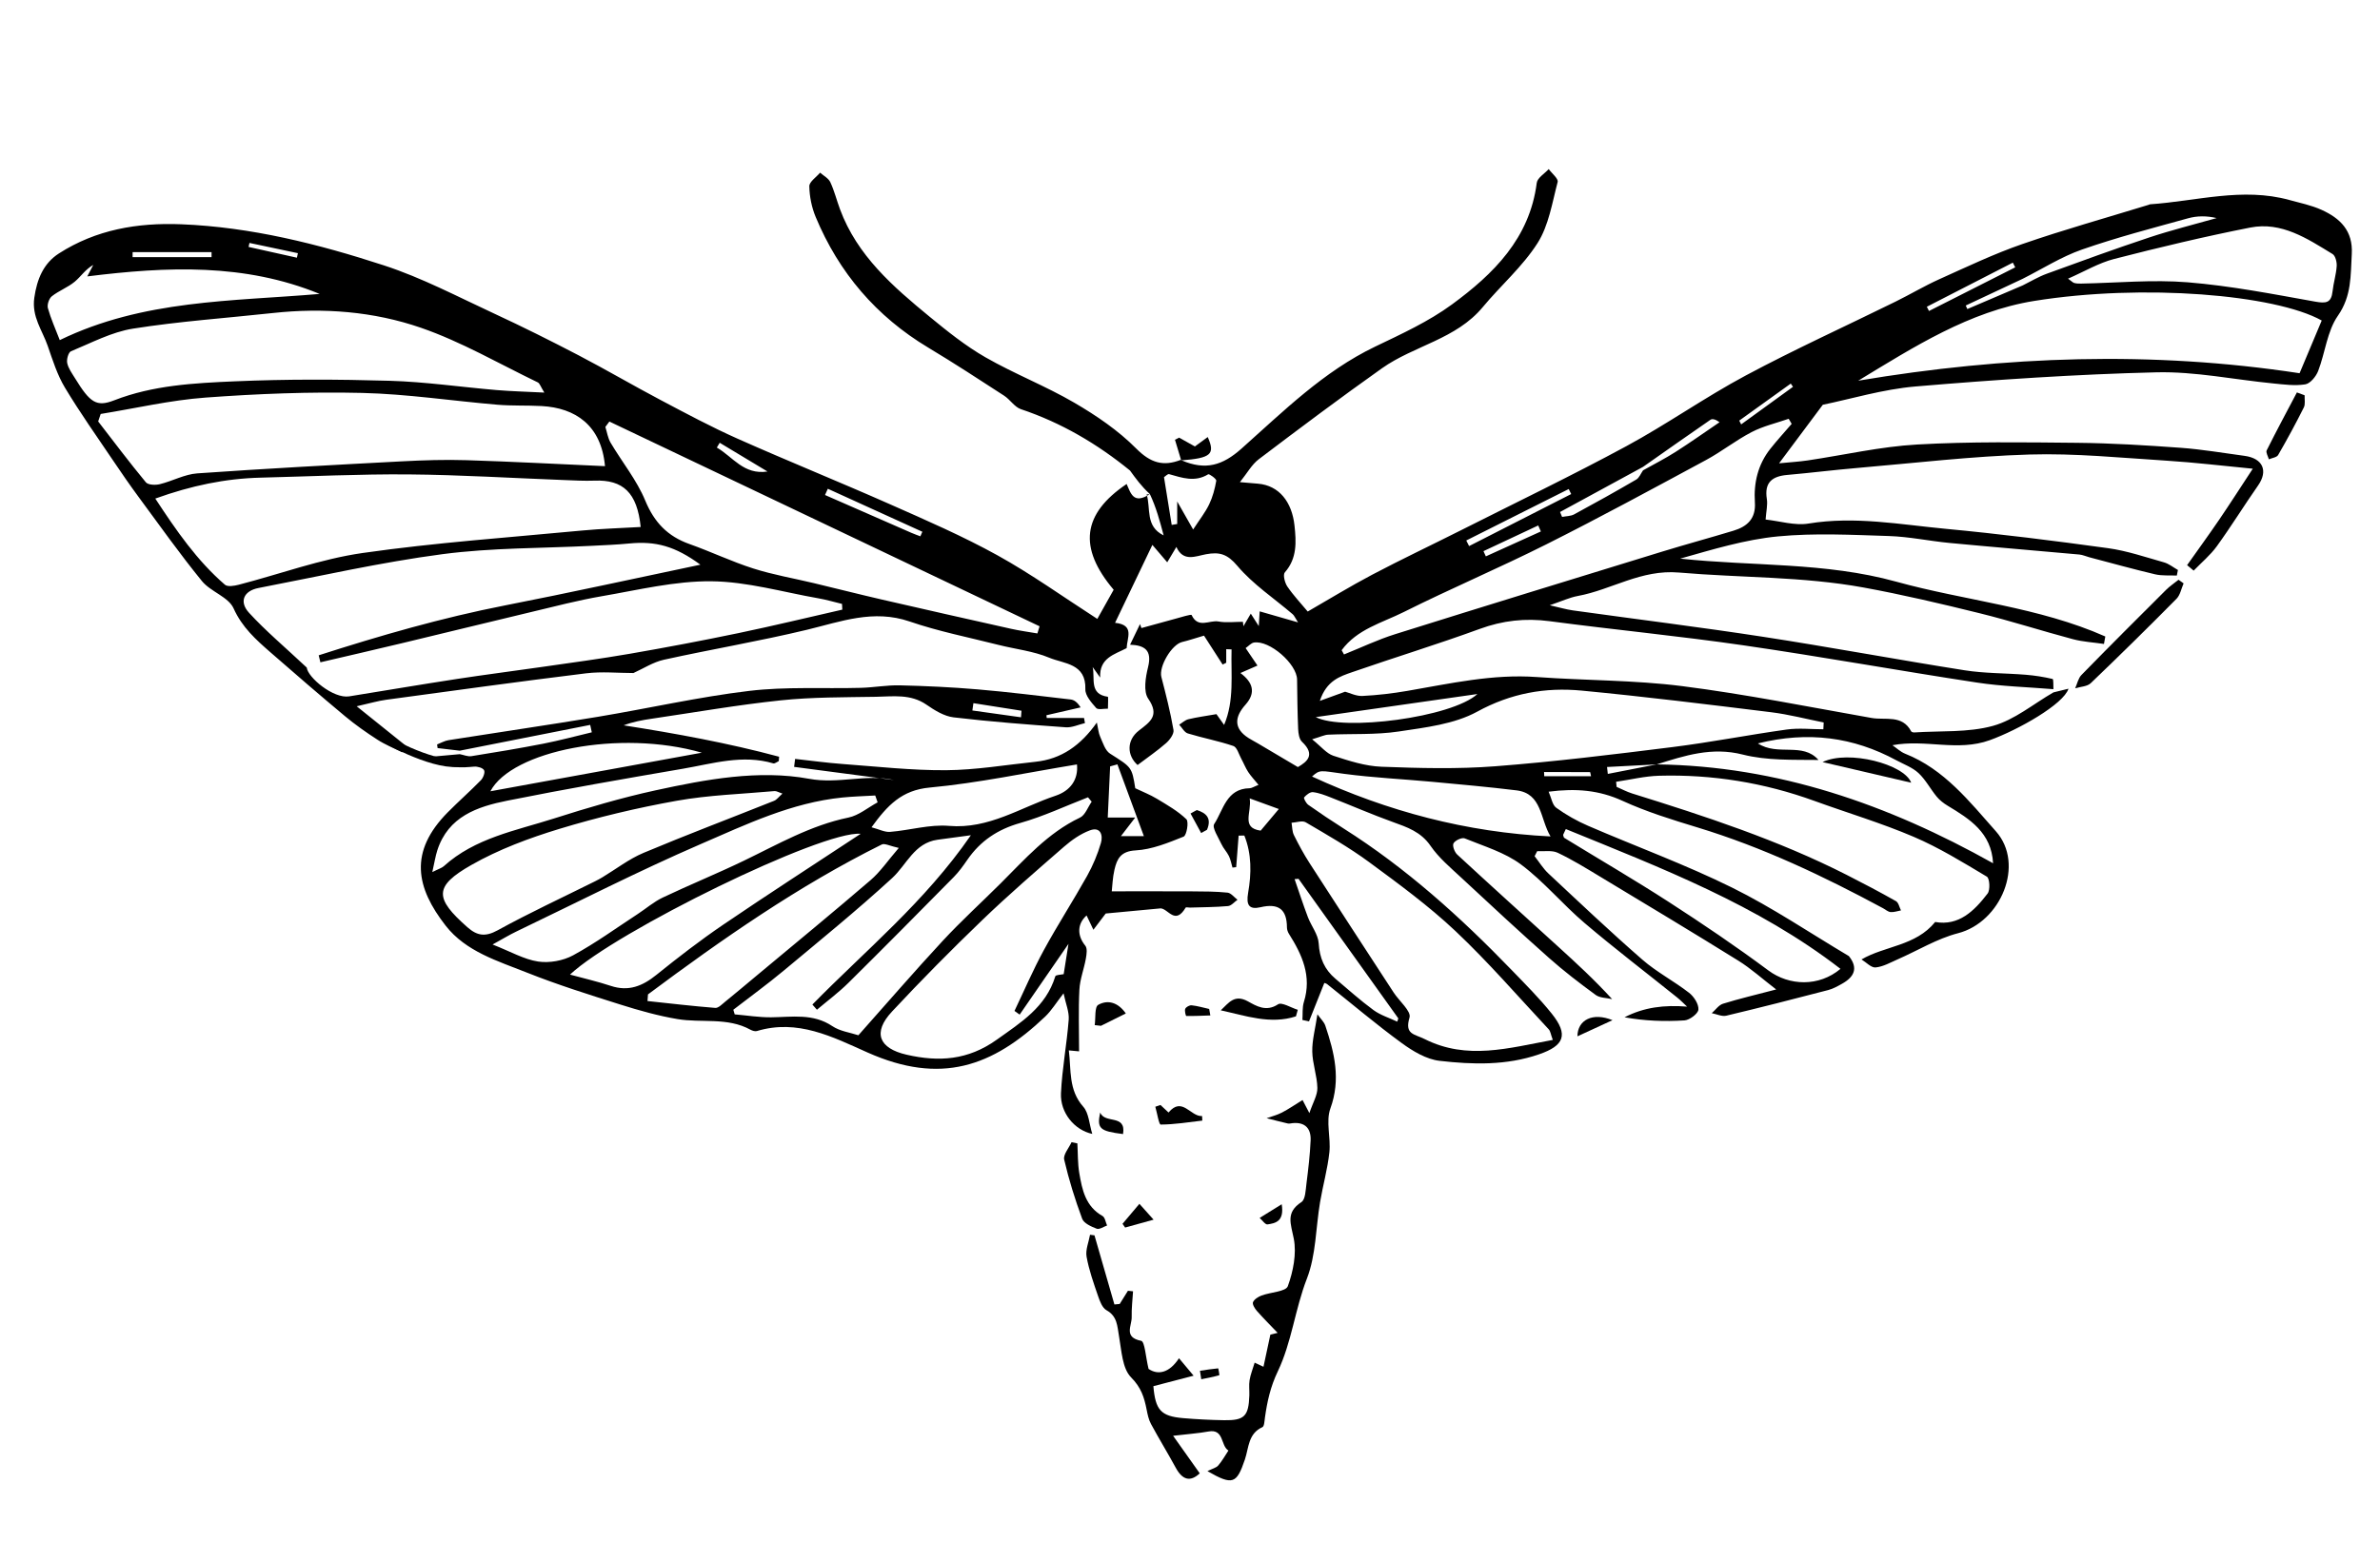
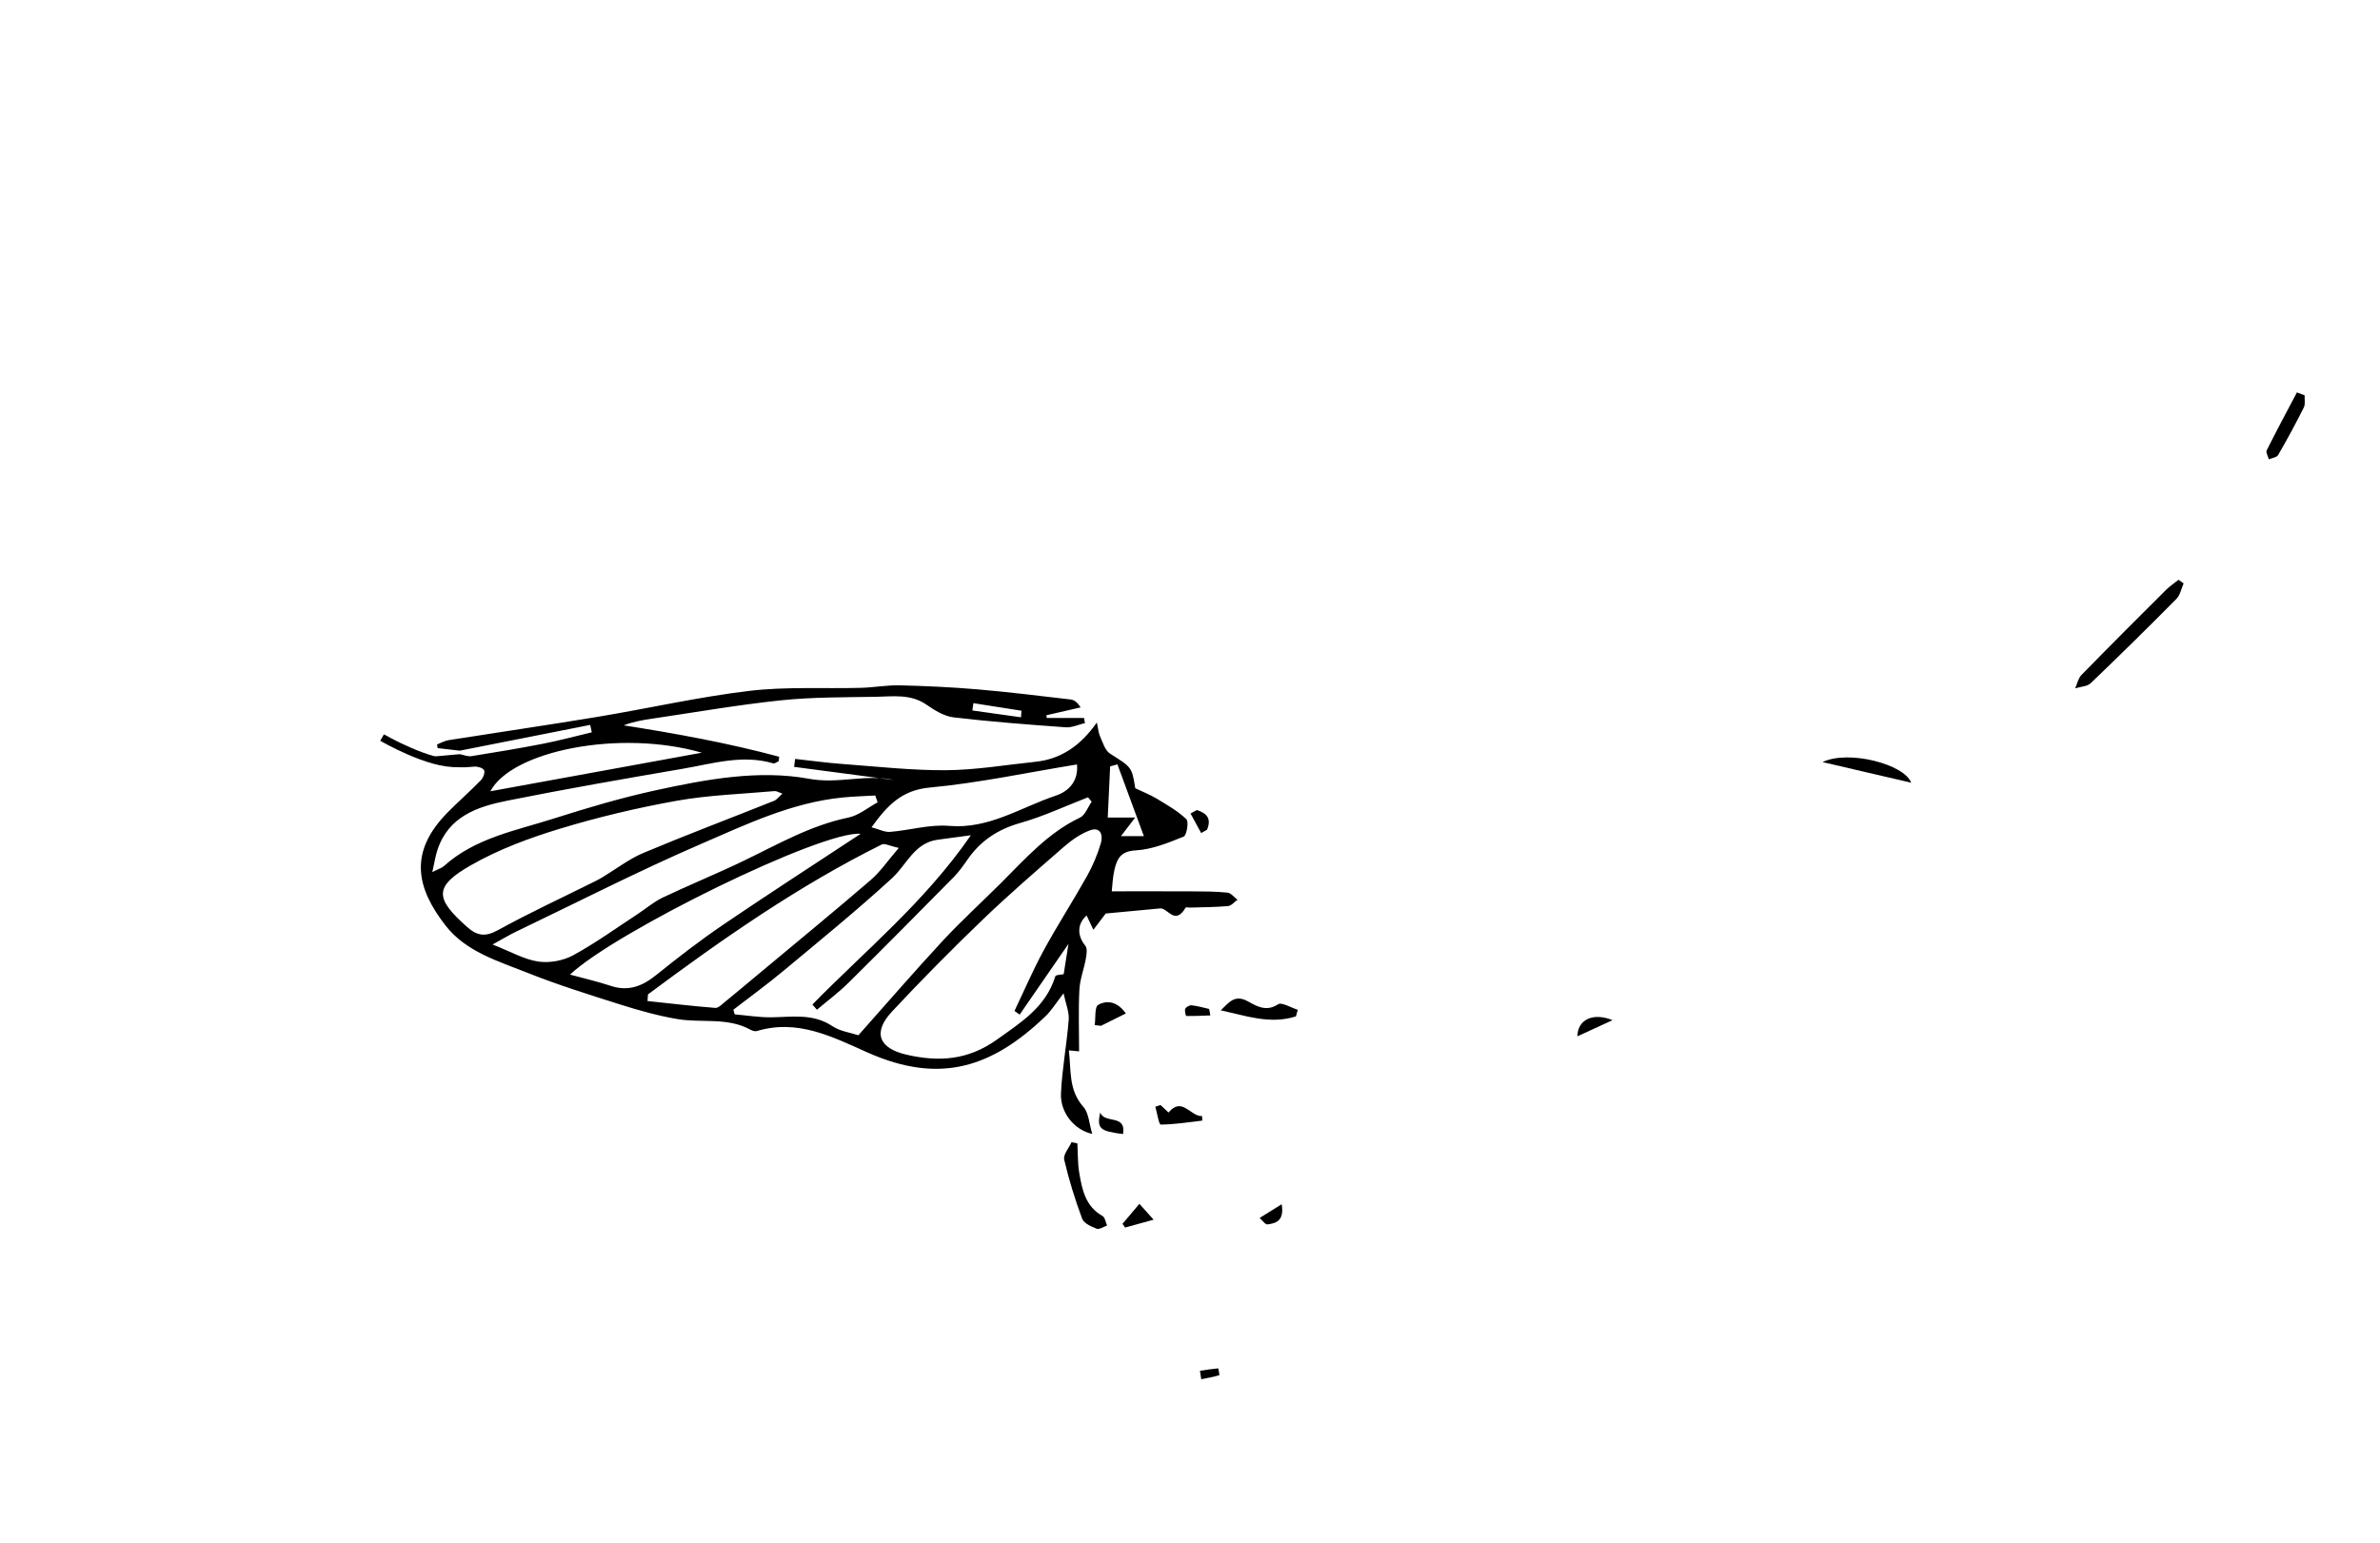
<svg xmlns="http://www.w3.org/2000/svg" version="1.1" id="Layer_1" x="0px" y="0px" viewBox="0 0 637 413" style="enable-background:new 0 0 637 413;" xml:space="preserve">
  <path style="fill-rule:evenodd;clip-rule:evenodd;" d="M616.831,105.82c-0.054,1.095,0.23,2.36-0.221,3.256  c-2.159,4.307-4.455,8.551-6.872,12.719c-0.375,0.648-1.632,0.785-2.482,1.158c-0.217-0.81-0.864-1.835-0.585-2.396  c2.606-5.216,5.37-10.353,8.09-15.513C615.45,105.302,616.141,105.562,616.831,105.82z" />
  <g>
-     <path style="fill-rule:evenodd;clip-rule:evenodd;" d="M302.439,125.95c-8.787-7.156-18.394-12.804-29.198-16.423   c-1.706-0.572-2.88-2.568-4.491-3.612c-6.718-4.357-13.426-8.741-20.293-12.857c-13.934-8.353-23.931-20.063-30.146-34.989   c-1.063-2.552-1.648-5.454-1.698-8.208c-0.022-1.198,1.867-2.431,2.888-3.647c0.936,0.839,2.243,1.505,2.732,2.554   c1.081,2.319,1.701,4.849,2.596,7.261c4.6,12.396,14.179,20.698,23.968,28.739c4.766,3.916,9.65,7.835,14.977,10.887   c7.705,4.417,16.083,7.666,23.751,12.137c5.923,3.452,11.779,7.438,16.578,12.269c3.842,3.869,7.26,4.878,11.99,3.016l0.165,0.152   c6.44,2.755,10.979,1.346,16.021-3.138c11.226-9.984,21.942-20.668,35.789-27.313c7.045-3.38,14.298-6.699,20.548-11.284   c11.107-8.144,20.801-17.685,22.69-32.539c0.17-1.345,2.094-2.468,3.204-3.694c0.847,1.164,2.624,2.572,2.392,3.452   c-1.466,5.571-2.389,11.655-5.385,16.365c-3.994,6.277-9.853,11.342-14.663,17.133c-7.142,8.602-18.384,10.292-26.967,16.367   c-11.149,7.893-22.08,16.1-32.973,24.347c-1.879,1.422-3.101,3.712-5.056,6.134c1.955,0.167,3.373,0.293,4.793,0.409   c5.745,0.467,9.147,4.952,9.819,11.214c0.471,4.368,0.727,8.773-2.59,12.536c-0.545,0.62-0.018,2.767,0.663,3.77   c1.601,2.36,3.59,4.457,5.464,6.708c5.538-3.183,11.291-6.718,17.251-9.859c7.804-4.111,15.788-7.88,23.667-11.85   c14.808-7.462,29.755-14.665,44.338-22.543c10.887-5.883,21.058-13.093,31.97-18.927c13.135-7.022,26.724-13.193,40.094-19.774   c3.944-1.941,7.734-4.211,11.738-6.01c7.332-3.295,14.622-6.78,22.2-9.405c11.133-3.856,22.503-7.028,33.771-10.493   c0.147-0.044,0.284-0.142,0.432-0.152c12.403-0.841,24.719-4.607,37.251-1.157c2.895,0.797,5.896,1.406,8.607,2.63   c4.999,2.255,8.487,5.591,8.119,11.873c-0.338,5.744-0.006,11.17-3.725,16.503c-2.88,4.131-3.382,9.873-5.271,14.771   c-0.568,1.471-2.111,3.362-3.447,3.576c-2.792,0.449-5.755,0.034-8.624-0.247c-10.412-1.018-20.84-3.223-31.212-2.972   c-21.489,0.521-42.975,1.972-64.398,3.78c-8.837,0.747-17.513,3.396-24.898,4.902c-4.04,5.408-7.544,10.1-11.706,15.671   c3.021-0.297,5.34-0.427,7.63-0.766c9.764-1.446,19.473-3.703,29.284-4.261c14.252-0.809,28.573-0.596,42.862-0.456   c9.248,0.09,18.502,0.664,27.729,1.333c5.71,0.414,11.381,1.397,17.063,2.155c4.935,0.658,6.379,4.009,3.635,7.935   c-3.751,5.367-7.195,10.951-11.032,16.252c-1.746,2.414-4.119,4.373-6.207,6.538c-0.586-0.489-1.175-0.978-1.761-1.468   c2.867-4.051,5.792-8.064,8.588-12.166c2.905-4.266,5.688-8.616,8.996-13.648c-7.998-0.762-15.46-1.672-22.949-2.142   c-12.266-0.768-24.57-2.021-36.816-1.658c-15.429,0.457-30.819,2.297-46.219,3.611c-6.218,0.531-12.413,1.31-18.629,1.856   c-4.038,0.356-6.153,2.023-5.448,6.435c0.252,1.584-0.174,3.275-0.333,5.504c3.813,0.407,7.811,1.679,11.501,1.073   c12.396-2.032,24.544,0.264,36.732,1.413c14.499,1.367,28.963,3.188,43.395,5.175c5.077,0.699,10.028,2.396,14.993,3.798   c1.332,0.376,2.498,1.346,3.738,2.043c-0.099,0.498-0.198,0.995-0.299,1.493c-1.946-0.095-3.963,0.103-5.828-0.337   c-5.901-1.393-11.743-3.021-17.608-4.564c-0.884-0.232-1.747-0.646-2.643-0.728c-11.578-1.051-23.166-2.002-34.739-3.098   c-5.434-0.515-10.829-1.683-16.264-1.856c-9.875-0.314-19.835-0.835-29.63,0.098c-8.864,0.845-17.554,3.514-26.214,5.954   c19.381,2.07,38.835,0.917,57.824,6.167c18.586,5.139,38.142,6.767,55.966,14.674c-0.12,0.665-0.239,1.33-0.359,1.996   c-2.774-0.409-5.619-0.559-8.312-1.274c-8.328-2.213-16.543-4.866-24.903-6.929c-10.323-2.546-20.69-4.993-31.143-6.903   c-16.315-2.981-32.941-2.583-49.385-4.005c-10.156-0.879-18.005,4.6-27.103,6.276c-2.185,0.402-4.261,1.389-7.489,2.479   c2.643,0.597,4.398,1.129,6.193,1.378c16.981,2.365,34.003,4.466,50.947,7.072c17.997,2.768,35.904,6.124,53.895,8.958   c5.387,0.848,10.92,0.752,16.376,1.197c2.414,0.197,4.825,0.576,7.176,1.129c0.272,0.063,0.156,1.783,0.219,2.734   c-6.824-0.566-13.707-0.74-20.459-1.769c-20.822-3.17-41.555-6.93-62.396-9.956c-17.293-2.511-34.705-4.183-52.03-6.48   c-6.484-0.86-12.517-0.177-18.681,2.077c-11.263,4.118-22.749,7.62-34.079,11.557c-3.297,1.144-6.896,2.26-8.699,7.703   c2.94-1.068,4.791-1.74,6.767-2.458c1.248,0.331,2.962,1.222,4.628,1.14c4.021-0.199,8.051-0.675,12.022-1.357   c11.485-1.973,22.86-4.568,34.683-3.706c12.947,0.944,26.014,0.793,38.86,2.428c16.998,2.164,33.844,5.547,50.732,8.529   c3.663,0.647,8.181-0.956,10.578,3.577c0.104,0.195,0.557,0.312,0.833,0.294c7.042-0.466,14.365,0.079,21.033-1.753   c5.787-1.589,10.836-5.874,16.21-8.967c1.276-0.312,2.555-0.624,4.027-0.984c-1.309,4.135-13.359,10.99-21.065,13.778   c-8.636,3.124-17.104-0.33-26.058,1.345c1.128,0.771,2.159,1.782,3.396,2.272c10.481,4.143,17.254,12.841,24.307,20.781   c7.832,8.815,1.317,24.322-10.141,27.274c-5.596,1.441-10.74,4.623-16.109,6.972c-1.946,0.851-3.91,1.988-5.946,2.188   c-1.18,0.116-2.517-1.372-3.782-2.139c6.272-3.664,14.487-3.576,19.719-10.027c6.334,1.123,10.456-2.955,14.033-7.616   c0.74-0.963,0.555-4.068-0.2-4.521c-6.386-3.82-12.785-7.766-19.607-10.676c-8.633-3.684-17.685-6.383-26.525-9.592   c-13.437-4.876-27.31-7.135-41.568-6.745c-3.856,0.105-7.688,1.056-11.531,1.619c0.045,0.454,0.09,0.908,0.135,1.362   c1.38,0.594,2.721,1.319,4.147,1.764c19.562,6.09,39.022,12.45,57.359,21.758c4.468,2.268,8.905,4.604,13.266,7.068   c0.691,0.392,0.904,1.631,1.339,2.478c-0.928,0.169-1.872,0.524-2.778,0.447c-0.695-0.06-1.345-0.664-2.015-1.025   c-15.945-8.592-32.244-16.337-49.645-21.622c-6.804-2.067-13.665-4.185-20.11-7.137c-6.223-2.852-12.41-3.392-19.756-2.438   c0.736,1.648,0.983,3.542,2.043,4.305c2.638,1.898,5.535,3.536,8.522,4.826c12.831,5.542,26.014,10.354,38.524,16.534   c10.807,5.339,20.877,12.169,31.272,18.34c2.6,3.245,1.395,5.592-1.806,7.39c-1.19,0.67-2.428,1.365-3.734,1.705   c-9.072,2.361-18.154,4.691-27.273,6.859c-1.177,0.28-2.587-0.426-3.889-0.674c0.999-0.869,1.863-2.172,3.02-2.532   c4.294-1.337,8.685-2.362,14.224-3.815c-3.788-2.912-6.762-5.615-10.121-7.701c-12.268-7.619-24.652-15.052-37.022-22.509   c-3.711-2.237-7.417-4.53-11.325-6.378c-1.554-0.734-3.645-0.326-5.49-0.438c-0.234,0.448-0.468,0.898-0.7,1.348   c1.221,1.555,2.265,3.298,3.693,4.631c8.312,7.766,16.572,15.596,25.146,23.063c3.835,3.341,8.47,5.747,12.509,8.879   c1.298,1.007,2.604,3.03,2.497,4.484c-0.082,1.1-2.354,2.813-3.739,2.901c-5.32,0.342-10.677,0.139-16.036-0.832   c5.243-2.703,10.644-3.342,16.745-2.855c-0.878-0.812-1.709-1.685-2.639-2.432c-8.282-6.65-16.738-13.097-24.828-19.973   c-5.865-4.987-10.856-11.072-16.996-15.651c-4.346-3.241-9.92-4.877-15.049-6.976c-0.755-0.31-2.541,0.518-3.002,1.312   c-0.364,0.628,0.265,2.345,0.979,3.007c8.973,8.295,18.048,16.481,27.086,24.705c4.801,4.367,9.583,8.752,14.385,14.002   c-1.484-0.348-3.265-0.291-4.398-1.119c-4.286-3.132-8.52-6.375-12.488-9.897c-7.949-7.058-15.747-14.288-23.529-21.53   c-2.878-2.68-5.987-5.285-8.183-8.48c-2.588-3.769-6.253-5-10.148-6.403c-5.574-2.007-11.015-4.382-16.533-6.545   c-1.556-0.609-3.159-1.24-4.791-1.43c-0.758-0.088-1.786,0.727-2.371,1.407c-0.181,0.21,0.531,1.576,1.127,1.996   c3.102,2.19,6.261,4.307,9.47,6.337c16.688,10.562,31.231,23.672,44.897,37.815c3.691,3.821,7.475,7.595,10.787,11.733   c4.546,5.675,3.323,8.575-3.406,10.891c-8.763,3.016-17.73,2.76-26.615,1.74c-3.538-0.404-7.158-2.582-10.147-4.764   c-6.831-4.986-13.296-10.478-19.923-15.745c-0.321-0.256-0.786-0.33-0.781-0.328c-1.38,3.463-2.737,6.868-4.094,10.274   c-0.59-0.123-1.179-0.247-1.769-0.37c0.115-1.614-0.073-3.325,0.397-4.827c2.163-6.898-0.471-12.648-4.014-18.25   c-0.308-0.486-0.519-1.129-0.522-1.701c-0.026-4.875-2.284-6.525-7.058-5.406c-3.046,0.713-3.913-0.548-3.332-3.856   c0.902-5.146,0.967-10.421-1.016-15.329c-0.508,0.008-1.018,0.015-1.525,0.021c-0.218,2.814-0.436,5.629-0.656,8.443   c-0.33,0.035-0.663,0.071-0.993,0.107c-0.308-1.032-0.488-2.125-0.953-3.08c-0.547-1.12-1.479-2.056-1.995-3.185   c-0.822-1.794-2.578-4.426-1.943-5.394c2.454-3.746,3.248-9.48,9.477-9.575c0.553-0.009,1.102-0.403,2.387-0.905   c-1.1-1.351-2.04-2.334-2.771-3.453c-0.719-1.102-1.2-2.359-1.836-3.519c-0.664-1.206-1.143-3.1-2.132-3.437   c-3.979-1.358-8.155-2.126-12.185-3.358c-0.923-0.282-1.547-1.537-2.311-2.344c0.821-0.501,1.583-1.246,2.47-1.458   c2.299-0.549,4.653-0.863,7.499-1.361c0.519,0.728,1.354,1.9,2.053,2.883c2.781-6.564,1.802-13.412,1.995-20.217   c-0.476-0.018-0.949-0.037-1.425-0.054c0,1.209,0,2.418,0,3.627c-0.322,0.162-0.644,0.324-0.964,0.485   c-1.799-2.792-3.597-5.582-4.987-7.741c-2.481,0.731-4.139,1.303-5.836,1.699c-2.833,0.663-6.295,6.6-5.577,9.36   c1.221,4.699,2.42,9.418,3.248,14.194c0.181,1.045-0.99,2.647-1.967,3.505c-2.351,2.064-4.955,3.838-7.646,5.873   c-2.809-2.496-3.044-6.598,0.377-9.241c2.96-2.288,5.604-3.989,2.474-8.509c-1.339-1.934-0.724-5.724-0.05-8.437   c1.13-4.556-0.903-5.858-4.811-6.018c0.887-1.838,1.773-3.678,2.66-5.517c0.125,0.355,0.249,0.711,0.374,1.065   c3.057-0.842,6.111-1.703,9.174-2.519c1.47-0.392,4.138-1.244,4.268-0.963c1.722,3.709,4.816,1.284,7.16,1.719   c2.118,0.393,4.369,0.083,6.561,0.083c0.047,0.395,0.094,0.791,0.142,1.187c0.488-0.836,0.978-1.672,1.97-3.369   c0.844,1.316,1.403,2.19,2.135,3.33c0.114-1.834,0.191-3.071,0.247-3.939c3.352,0.963,6.375,1.831,10.264,2.949   c-0.812-1.263-1.021-1.83-1.422-2.172c-4.998-4.277-10.635-8.005-14.822-12.962c-2.682-3.175-4.766-3.771-8.396-3.102   c-2.741,0.504-6.082,2.148-7.92-1.957c-0.926,1.553-1.645,2.761-2.449,4.109c-1.575-1.844-2.805-3.283-3.976-4.655   c-3.481,7.27-6.66,13.908-9.985,20.856c5.331,0.557,3.182,4.067,3.098,6.776c-3.222,1.697-7.355,2.587-7.082,7.882   c-0.672-0.939-1.342-1.88-2.015-2.819c0.701,3.022-1.017,7.271,4.071,7.955c0.146,0.02,0.018,2.083,0.018,3.194   c-1.082-0.033-2.658,0.37-3.146-0.185c-1.271-1.448-2.953-3.345-2.896-5.009c0.236-6.974-5.751-6.803-9.636-8.438   c-4.281-1.8-9.1-2.301-13.662-3.456c-7.935-2.008-16.018-3.603-23.736-6.253c-9.692-3.327-18.396,0.031-27.519,2.226   c-12.664,3.045-25.54,5.208-38.265,8.015c-2.863,0.631-5.482,2.363-8.139,3.555c-4.154,0-8.475-0.441-12.678,0.077   c-17.866,2.199-35.699,4.661-53.536,7.085c-2.199,0.299-4.351,0.95-7.856,1.738c5.072,4.073,9.142,7.338,13.21,10.603   c-0.344,0.57-0.688,1.138-1.033,1.708c-2.209-1.104-4.535-2.024-6.599-3.354c-3.009-1.937-5.959-4.012-8.705-6.303   c-6.743-5.625-13.392-11.363-20.004-17.141c-3.863-3.376-7.55-6.666-9.819-11.724c-1.379-3.074-6.139-4.442-8.477-7.312   c-5.912-7.259-11.341-14.914-16.904-22.453c-2.333-3.161-4.567-6.398-6.763-9.656c-4.393-6.516-8.952-12.935-12.994-19.662   c-2.049-3.408-3.282-7.348-4.594-11.146c-1.45-4.201-4.33-7.81-3.603-12.912c0.72-5.044,2.491-9.236,6.6-11.87   c9.933-6.368,20.988-8.268,32.713-7.802c18.715,0.743,36.674,5.275,54.275,11.009c10.162,3.31,19.765,8.392,29.515,12.905   c7.612,3.525,15.125,7.28,22.566,11.158c7.4,3.859,14.606,8.09,21.988,11.988c6.776,3.579,13.548,7.209,20.543,10.322   c13.522,6.02,27.258,11.56,40.794,17.551c9.712,4.3,19.5,8.543,28.779,13.673c9.11,5.036,17.62,11.16,26.739,17.029   c1.223-2.181,2.799-4.99,4.376-7.801c-9.527-11.266-8.412-20.293,3.47-28.312c1.089,2.4,1.782,5.592,6.22,2.699   c0.198,0.002-0.331,0.051-0.86,0.099c1.16,3.712-0.454,8.538,4.549,10.961c-1.035-3.878-1.998-7.492-3.689-11.06   C305.501,130.184,303.969,128.066,302.439,125.95z M439.758,125.9c2.898-1.628,5.873-3.131,8.672-4.914   c4.002-2.549,7.874-5.3,11.802-7.965c-1.098-0.803-1.951-0.989-2.442-0.651c-6.043,4.157-12.031,8.391-18.035,12.604   c-7.404,4.026-14.81,8.053-22.213,12.079c0.183,0.438,0.365,0.877,0.548,1.315c1.085-0.215,2.306-0.184,3.235-0.688   c5.583-3.017,11.127-6.111,16.608-9.307C438.746,127.899,439.159,126.741,439.758,125.9z M541.359,76.402   c2.146-1.056,4.219-2.316,6.455-3.132c9.104-3.324,18.214-6.646,27.41-9.701c5.937-1.972,12.029-3.479,18.053-5.193   c-2.677-0.64-5.247-0.609-7.641,0.055c-9.512,2.637-19.09,5.12-28.397,8.368c-5.532,1.93-10.604,5.179-15.884,7.835   c-5.077,2.383-10.154,4.765-15.229,7.147c0.141,0.315,0.282,0.63,0.424,0.945C531.485,80.618,536.423,78.51,541.359,76.402z    M443.416,204.61c32.413,0.421,61.941,10.726,90.028,26.468c-0.444-8.186-6.223-11.834-12.154-15.4   c-1.08-0.649-2.137-1.466-2.932-2.43c-1.695-2.055-2.959-4.525-4.878-6.315c-1.621-1.512-3.904-2.326-5.912-3.412   c-11.539-6.24-23.632-7.855-37.072-4.525c5.358,3.49,11.973-0.426,16.221,4.434c-6.835-0.084-13.8,0.195-20.275-1.45   c-8.28-2.103-15.531,0.276-23.025,2.633c-4.434,0.232-8.866,0.466-13.298,0.698c0.068,0.616,0.138,1.233,0.206,1.849   C434.688,206.309,439.052,205.459,443.416,204.61z M187.462,151.154c-6.782-4.969-11.952-6.365-19.065-5.672   c-3.323,0.324-6.668,0.45-10.005,0.621c-13.338,0.683-26.791,0.495-39.989,2.238c-16.516,2.18-32.832,5.899-49.215,9.054   c-3.959,0.763-5.262,3.66-2.533,6.637c4.433,4.838,9.504,9.091,15.445,14.66c0.262,2.609,7.107,8.396,11.368,7.707   c9.6-1.551,19.188-3.173,28.799-4.649c7.511-1.154,15.053-2.106,22.575-3.194c7.92-1.145,15.86-2.194,23.744-3.559   c9.717-1.684,19.413-3.521,29.069-5.53c9.294-1.934,18.525-4.174,27.785-6.279c-0.026-0.51-0.052-1.02-0.078-1.53   c-2.099-0.505-4.177-1.125-6.299-1.496c-9.55-1.672-19.101-4.473-28.673-4.566c-9.746-0.094-19.549,2.321-29.267,3.988   c-6.411,1.099-12.728,2.762-19.063,4.269c-11.485,2.733-22.949,5.559-34.432,8.308c-7.284,1.744-14.584,3.42-21.877,5.126   c-0.151-0.625-0.302-1.249-0.453-1.873c16.408-5.271,32.941-10.048,49.928-13.369C152.458,158.676,169.61,154.895,187.462,151.154z    M171.477,141.063c-0.933-9.216-4.738-12.696-12.367-12.405c-2.736,0.104-5.485-0.058-8.226-0.162   c-13.819-0.521-27.634-1.388-41.456-1.506c-13.214-0.112-26.436,0.54-39.652,0.867c-9.46,0.233-18.577,2.133-28.213,5.599   c5.654,8.626,11.18,16.617,18.638,23.062c0.713,0.616,2.505,0.312,3.687,0.007c11.053-2.859,21.927-6.888,33.15-8.497   c19.518-2.798,39.244-4.157,58.891-6.028C160.979,141.521,166.062,141.381,171.477,141.063z M26.949,110.808   c-0.226,0.668-0.45,1.335-0.675,2.003c4.223,5.455,8.367,10.976,12.764,16.287c0.604,0.729,2.562,0.793,3.733,0.508   c3.383-0.822,6.637-2.654,10.026-2.893c18.254-1.285,36.53-2.259,54.804-3.223c5.759-0.304,11.544-0.487,17.305-0.307   c12.299,0.386,24.59,1.046,37.021,1.599c-0.98-10.957-7.925-15.602-16.964-16.092c-3.943-0.214-7.914-0.022-11.843-0.355   c-12.079-1.022-24.127-2.874-36.217-3.157c-13.959-0.328-27.982,0.222-41.914,1.248C45.586,107.119,36.292,109.295,26.949,110.808z    M145.689,105.087c-0.99-1.585-1.22-2.474-1.754-2.731c-10.374-5-20.453-10.88-31.271-14.617   c-12.677-4.379-26.134-5.418-39.63-3.948c-12.488,1.359-25.053,2.219-37.445,4.179c-5.717,0.904-11.141,3.814-16.595,6.061   c-0.69,0.285-1.213,2.171-1.007,3.146c0.302,1.425,1.269,2.734,2.063,4.026c4.031,6.563,5.729,7.813,10.502,5.957   c10.415-4.05,21.374-4.612,32.238-5.085c13.82-0.604,27.693-0.55,41.525-0.146c9.542,0.278,19.047,1.676,28.576,2.481   C136.859,104.745,140.848,104.838,145.689,105.087z M497.347,101.903c39.382-6.615,78.591-8.031,118.129-1.998   c1.778-4.233,3.865-9.202,5.928-14.113c-12.492-6.963-47.833-9.913-76.928-5.244C527.08,83.34,512.283,92.849,497.347,101.903z    M163.099,112.839c-0.358,0.48-0.718,0.961-1.077,1.441c0.455,1.418,0.667,2.979,1.406,4.228c3.067,5.187,6.995,9.989,9.269,15.485   c2.419,5.848,5.998,9.562,11.824,11.63c5.757,2.042,11.303,4.707,17.115,6.555c5.299,1.686,10.833,2.63,16.256,3.929   c6.038,1.445,12.057,2.979,18.106,4.373c11.537,2.657,23.086,5.261,34.64,7.842c2.315,0.517,4.677,0.828,7.016,1.234   c0.195-0.638,0.389-1.275,0.583-1.913C239.858,149.375,201.479,131.106,163.099,112.839z M351.182,197.896   c2.423,1.936,3.854,3.806,5.696,4.406c4.169,1.358,8.517,2.771,12.84,2.936c10.144,0.388,20.362,0.656,30.467-0.122   c15.868-1.22,31.689-3.167,47.487-5.143c10.219-1.278,20.347-3.272,30.551-4.693c3.206-0.446,6.525-0.07,9.792-0.07   c0.03-0.607,0.061-1.213,0.091-1.82c-4.686-0.931-9.336-2.157-14.064-2.74c-16.881-2.078-33.769-4.173-50.698-5.787   c-9.75-0.93-18.935,0.692-27.97,5.632c-6.145,3.36-13.844,4.231-20.986,5.308c-6.199,0.935-12.595,0.562-18.899,0.853   C354.498,196.702,353.531,197.201,351.182,197.896z M415.6,278.363c-0.543-1.464-0.618-2.329-1.083-2.829   c-8.249-8.829-16.17-18.009-24.944-26.284c-7.16-6.754-15.19-12.631-23.139-18.484c-5.365-3.951-11.208-7.27-16.964-10.653   c-0.921-0.542-2.512,0.055-3.794,0.124c0.196,1.107,0.155,2.332,0.635,3.298c1.274,2.573,2.651,5.114,4.206,7.527   c7.453,11.562,14.973,23.083,22.485,34.606c1.488,2.285,4.748,5.03,4.255,6.687c-1.37,4.593,1.251,4.38,4.07,5.794   C392.665,283.838,403.747,280.553,415.6,278.363z M359.089,174.046c0.211,0.379,0.421,0.759,0.632,1.138   c4.562-1.828,9.027-3.965,13.704-5.433c23.747-7.453,47.54-14.753,71.333-22.059c6.379-1.959,12.825-3.7,19.212-5.636   c3.679-1.115,6.012-3.229,5.721-7.579c-0.349-5.224,0.814-10.157,4.146-14.356c1.814-2.287,3.794-4.443,5.699-6.659   c-0.267-0.454-0.533-0.906-0.799-1.359c-3.314,1.155-6.813,1.952-9.899,3.551c-4.244,2.2-8.05,5.237-12.264,7.509   c-14.138,7.62-28.255,15.291-42.604,22.499c-12.607,6.333-25.622,11.853-38.242,18.16   C369.929,166.719,363.206,168.414,359.089,174.046z M553.509,74.592c0.964,0.69,1.281,1.059,1.67,1.163   c0.575,0.153,1.203,0.168,1.807,0.157c9.527-0.171,19.118-1.114,28.568-0.344c11.433,0.932,22.778,3.146,34.095,5.174   c2.928,0.525,4.317,0.354,4.657-2.792c0.243-2.253,0.954-4.464,1.104-6.717c0.071-1.079-0.344-2.764-1.112-3.233   c-6.759-4.128-13.649-8.735-22.035-7.084c-12.213,2.404-24.339,5.301-36.397,8.399C561.729,70.375,557.908,72.67,553.509,74.592z    M85.557,78.677c-20.064-8.225-40.756-7.361-62.196-4.691c0.8-1.537,1.2-2.305,1.601-3.073c-2.121,1.192-3.312,3.12-4.964,4.494   c-1.846,1.536-4.242,2.402-6.126,3.901c-0.757,0.603-1.31,2.262-1.051,3.188c0.786,2.82,2.013,5.517,3.176,8.543   C38.331,80.194,62.09,80.676,85.557,78.677z M419.086,221.924c-0.241,0.517-0.482,1.033-0.724,1.548   c0.102,0.279,0.121,0.693,0.319,0.814c9.321,5.714,18.782,11.214,27.961,17.148c9.057,5.855,18.014,11.902,26.66,18.338   c5.55,4.13,13.524,4.427,19.294-0.43C470.354,242.156,444.576,232.332,419.086,221.924z M414.994,223.898   c-2.819-4.678-2.238-11.489-9.091-12.331c-7.503-0.921-15.037-1.59-22.565-2.291c-7.873-0.733-15.791-1.091-23.619-2.139   c-6.431-0.86-6.386-1.2-8.559,0.722C371.408,217.188,392.479,222.801,414.994,223.898z M347.372,205.33   c2.436-1.398,4.801-3.274,1.1-6.774c-0.762-0.719-0.975-2.26-1.026-3.44c-0.191-4.399-0.23-8.807-0.287-13.21   c-0.056-4.217-7.401-10.608-11.559-9.907c-0.743,0.125-1.378,0.902-2.211,1.479c1.087,1.605,1.991,2.939,3.17,4.679   c-1.582,0.692-2.819,1.232-4.569,1.999c3.36,2.491,4.217,5.274,1.353,8.483c-2.893,3.244-3.253,6.336,0.858,8.94   c0.801,0.507,1.65,0.934,2.466,1.416C340.162,201.058,343.655,203.129,347.372,205.33z M347.546,235.239   c-0.351,0.03-0.701,0.06-1.052,0.088c1.179,3.396,2.287,6.817,3.562,10.178c0.899,2.373,2.744,4.619,2.886,6.999   c0.234,3.954,1.552,7.017,4.492,9.492c3.359,2.827,6.627,5.783,10.162,8.373c1.877,1.375,4.234,2.094,6.377,3.109   c0.093-0.293,0.188-0.585,0.28-0.878C365.352,260.147,356.449,247.693,347.546,235.239z M395.427,185.777   c-15.101,2.157-29.128,4.159-43.272,6.179C359.549,195.796,388.535,192.064,395.427,185.777z M319.341,141.736   c1.72-2.646,3.244-4.565,4.281-6.719c0.953-1.976,1.537-4.178,1.911-6.345c0.079-0.462-1.872-1.892-2.17-1.708   c-3.562,2.184-6.978,0.932-10.464-0.045c-0.368-0.103-0.949,0.554-1.357,0.811c0.716,4.441,1.388,8.609,2.058,12.778   c0.492-0.082,0.981-0.163,1.474-0.244c0-1.725,0-3.45,0-6.028C316.895,137.436,318.2,139.73,319.341,141.736z M420.527,132.246   c-0.222-0.447-0.443-0.894-0.665-1.341c-9.14,4.591-18.28,9.181-27.419,13.771c0.252,0.5,0.502,0.998,0.754,1.498   C402.308,141.531,411.417,136.888,420.527,132.246z M246.33,143.56c0.178-0.407,0.354-0.813,0.533-1.22   c-8.433-3.836-16.866-7.673-25.299-11.509c-0.25,0.557-0.5,1.114-0.75,1.671c7.708,3.377,15.414,6.758,23.125,10.128   C244.722,142.972,245.532,143.252,246.33,143.56z M35.498,67.481c-0.003,0.452-0.007,0.902-0.011,1.354c7.045,0,14.089,0,21.134,0   c0-0.451,0-0.902,0-1.354C49.58,67.481,42.539,67.481,35.498,67.481z M334.478,213.717c0.592,3.765-2.41,7.88,2.932,8.629   c1.78-2.119,3.252-3.873,4.862-5.79C340.276,215.829,337.906,214.965,334.478,213.717z M539.369,71.562   c-0.213-0.42-0.426-0.84-0.638-1.26c-7.673,3.937-15.347,7.873-23.02,11.81c0.193,0.379,0.385,0.757,0.577,1.135   C523.982,79.353,531.677,75.458,539.369,71.562z M205.419,126.214c-4.264-2.564-8.527-5.13-12.792-7.694   c-0.257,0.428-0.514,0.856-0.771,1.284C196.171,122.283,199.035,127.176,205.419,126.214z M412.409,142.26   c-0.234-0.535-0.471-1.07-0.705-1.605c-4.886,2.292-9.771,4.585-14.657,6.878c0.211,0.466,0.422,0.931,0.633,1.396   C402.591,146.707,407.5,144.483,412.409,142.26z M465.501,112.59c0.174,0.336,0.346,0.673,0.519,1.01   c4.625-3.354,9.25-6.708,13.875-10.062c-0.2-0.286-0.4-0.572-0.601-0.857C474.695,105.983,470.098,109.286,465.501,112.59z    M79.469,68.98c0.086-0.402,0.173-0.804,0.261-1.208c-4.322-0.915-8.644-1.83-12.966-2.744c-0.077,0.356-0.154,0.712-0.231,1.068   C70.845,67.059,75.157,68.02,79.469,68.98z M425.837,207.775c-0.154-0.655-0.206-1.094-0.263-1.095   c-4.104-0.032-8.208-0.03-12.312-0.03c0.018,0.375,0.034,0.75,0.052,1.125C417.456,207.775,421.598,207.775,425.837,207.775z" />
    <path style="fill-rule:evenodd;clip-rule:evenodd;" d="M123.053,200.942c-1.978-0.231-3.955-0.463-5.932-0.694   c-0.045-0.325-0.091-0.65-0.136-0.976c1.017-0.391,2.004-0.977,3.057-1.143c13.328-2.111,26.685-4.049,39.997-6.259   c13.5-2.242,26.889-5.308,40.457-6.928c9.87-1.179,19.952-0.55,29.937-0.823c3.476-0.095,6.949-0.751,10.412-0.668   c6.936,0.167,13.878,0.488,20.79,1.078c8.322,0.71,16.617,1.743,24.915,2.709c0.916,0.107,1.773,0.692,2.676,2.117   c-3.052,0.7-6.102,1.4-9.153,2.1c0.027,0.245,0.054,0.49,0.081,0.736c3.33,0,6.659,0,9.988,0c0.082,0.455,0.163,0.91,0.245,1.366   c-1.72,0.4-3.47,1.246-5.15,1.125c-10.018-0.72-20.04-1.479-30.01-2.658c-2.531-0.3-5.079-1.885-7.264-3.394   c-4.251-2.938-8.952-2.191-13.544-2.111c-8.493,0.146-17.031,0.067-25.458,0.953c-11.589,1.218-23.095,3.237-34.633,4.933   c-2.462,0.362-4.912,0.806-7.404,1.756c14.062,2.199,27.958,4.739,41.599,8.4c-0.029,0.391-0.057,0.781-0.085,1.172   c-0.496,0.217-1.076,0.728-1.472,0.609c-8.246-2.446-16.213,0.068-24.198,1.436c-15.696,2.689-31.389,5.42-47.001,8.547   c-8.025,1.607-15.796,4.231-18.721,13.288c-0.506,1.566-0.75,3.217-1.341,5.827c1.8-0.903,2.553-1.103,3.065-1.565   c8.376-7.576,19.23-9.508,29.446-12.766c8.962-2.856,18.022-5.543,27.205-7.544c13.553-2.953,27.632-5.58,41.142-3.094   c7.916,1.457,15.212-1.348,22.699,0.329c-8.908-1.174-17.817-2.348-26.725-3.521c0.091-0.711,0.182-1.422,0.274-2.133   c4.225,0.463,8.441,1.051,12.677,1.362c9.244,0.681,18.501,1.73,27.747,1.664c7.973-0.057,15.94-1.427,23.906-2.257   c6.919-0.722,12.08-4.358,16.428-10.506c0.363,1.632,0.437,2.8,0.889,3.798c0.724,1.601,1.321,3.684,2.635,4.521   c5.762,3.667,5.848,3.531,6.754,9.269c1.949,0.934,3.972,1.719,5.803,2.823c2.748,1.658,5.609,3.283,7.884,5.48   c0.692,0.669,0.068,4.325-0.742,4.649c-4.137,1.658-8.489,3.453-12.848,3.688c-3.992,0.215-4.984,2.26-5.658,5.146   c-0.506,2.168-0.567,4.44-0.726,5.809c7.01,0,14.239-0.026,21.469,0.012c3.172,0.017,6.355,0.018,9.502,0.338   c0.949,0.097,1.792,1.243,2.682,1.909c-0.846,0.589-1.653,1.609-2.545,1.689c-3.37,0.301-6.769,0.299-10.158,0.406   c-0.404,0.013-1.073-0.163-1.177,0.011c-2.805,4.726-4.596,0.372-6.663,0.196c-5.016,0.47-10.033,0.939-14.729,1.378   c-1.035,1.367-2.167,2.858-3.296,4.349c-0.621-1.303-1.243-2.605-1.824-3.826c-2.51,2.235-2.585,5.346-0.341,8.096   c0.592,0.727,0.347,2.333,0.143,3.474c-0.495,2.782-1.581,5.508-1.727,8.293c-0.284,5.37-0.082,10.765-0.082,16.514   c-0.527-0.05-1.434-0.134-2.746-0.257c0.658,5.268-0.14,10.564,3.871,15.088c1.493,1.686,1.583,4.614,2.404,7.268   c-4.8-1.033-8.61-5.702-8.377-10.863c0.299-6.591,1.566-13.134,2.068-19.725c0.159-2.09-0.797-4.264-1.378-7.048   c-1.958,2.508-3.228,4.624-4.952,6.266c-14.083,13.399-27.948,18.286-47.508,9.573c-9.437-4.205-18.721-9.016-29.609-5.742   c-0.504,0.151-1.237-0.083-1.741-0.359c-6.176-3.396-13.059-1.75-19.54-2.844c-5.155-0.871-10.249-2.302-15.245-3.88   c-8.388-2.648-16.808-5.286-24.972-8.537c-7.836-3.12-16.387-5.627-21.813-12.589c-7.911-10.148-9.954-19.719,0.581-30.359   c2.891-2.919,5.983-5.637,8.853-8.575c0.618-0.632,1.166-2.074,0.851-2.673c-0.332-0.633-1.76-1.034-2.664-0.962   c-3.429,0.274-6.836,0.771-10.802-2.709c3.107-0.279,5.035-0.452,6.962-0.626c1.04,0.195,2.126,0.69,3.109,0.534   c6.435-1.024,12.865-2.094,19.259-3.343c4.355-0.851,8.647-2.017,12.967-3.042c-0.143-0.661-0.286-1.322-0.429-1.983   C146.324,196.339,134.689,198.641,123.053,200.942z M218.649,270.286c-0.406-0.462-0.812-0.925-1.218-1.388   c14.168-14.468,30.047-27.389,42.421-45.32c-3.867,0.52-6.396,0.848-8.921,1.202c-6.249,0.874-8.23,6.668-12.165,10.276   c-9.39,8.611-19.293,16.668-29.09,24.83c-4.344,3.617-8.93,6.945-13.406,10.404c0.124,0.412,0.247,0.823,0.371,1.235   c3.259,0.28,6.521,0.819,9.778,0.784c5.595-0.06,11.181-1.102,16.367,2.375c2.046,1.373,4.787,1.711,6.957,2.436   c7.636-8.583,14.959-17.069,22.576-25.282c4.937-5.322,10.324-10.226,15.473-15.353c6.548-6.521,12.644-13.536,21.262-17.628   c1.402-0.666,2.106-2.804,3.132-4.262c-0.329-0.392-0.658-0.783-0.987-1.174c-6.034,2.334-11.938,5.126-18.137,6.875   c-6.026,1.701-10.657,4.787-14.152,9.853c-1.11,1.609-2.268,3.229-3.634,4.614c-9.361,9.491-18.736,18.968-28.214,28.341   C224.446,265.689,221.463,267.903,218.649,270.286z M272.909,271.592c-0.461-0.329-0.921-0.658-1.382-0.988   c2.594-5.427,4.966-10.975,7.839-16.25c3.67-6.736,7.849-13.195,11.596-19.894c1.544-2.761,2.796-5.757,3.691-8.79   c0.617-2.081-0.082-4.474-2.973-3.387c-2.481,0.932-4.824,2.562-6.847,4.322c-7.404,6.436-14.834,12.86-21.904,19.654   c-8.276,7.955-16.363,16.129-24.194,24.522c-5.238,5.614-3.531,9.837,3.914,11.544c8.636,1.979,16.417,1.484,24.118-4.008   c6.555-4.675,13.161-8.755,15.685-16.979c0.127-0.41,1.566-0.416,2.238-0.574c0.42-2.659,0.86-5.432,1.284-8.105   C281.658,258.914,277.283,265.254,272.909,271.592z M209.42,212.429c-1.058-0.349-1.609-0.717-2.123-0.67   c-8.753,0.788-17.605,1.055-26.227,2.599c-10.568,1.894-21.086,4.396-31.358,7.519c-8.09,2.459-16.211,5.486-23.53,9.649   c-10.091,5.738-9.891,8.916-1.063,16.688c2.592,2.282,4.77,2.626,8.078,0.808c8.51-4.679,17.344-8.77,26.045-13.102   c0.67-0.334,1.333-0.691,1.975-1.077c3.663-2.204,7.116-4.903,11.016-6.542c11.562-4.859,23.305-9.287,34.955-13.939   C207.907,214.074,208.433,213.304,209.42,212.429z M234.894,214.77c-0.213-0.609-0.426-1.22-0.64-1.83   c-2.936,0.174-5.88,0.248-8.803,0.541c-13.555,1.359-25.737,7.197-37.94,12.478c-16.709,7.231-32.949,15.546-49.377,23.423   c-1.773,0.851-3.46,1.883-6.3,3.443c4.895,1.918,8.432,3.996,12.196,4.561c3.003,0.451,6.679-0.209,9.357-1.664   c5.995-3.256,11.561-7.306,17.288-11.049c2.246-1.467,4.318-3.28,6.715-4.419c7.182-3.411,14.561-6.409,21.72-9.864   c9.105-4.393,17.871-9.464,27.977-11.545C229.852,218.274,232.3,216.17,234.894,214.77z M173.433,266.176   c-0.044,0.594-0.087,1.187-0.132,1.78c6.045,0.643,12.085,1.359,18.143,1.84c0.829,0.065,1.81-0.978,2.618-1.634   c2.901-2.356,5.761-4.765,8.631-7.16c10.126-8.449,20.327-16.814,30.325-25.413c2.621-2.253,4.617-5.229,7.536-8.611   c-2.359-0.511-3.763-1.315-4.567-0.915C213.672,237.149,193.347,251.346,173.433,266.176z M230.358,223.191   c-10.308-0.941-65.536,26.158-77.799,37.688c3.748,1.023,7.39,1.854,10.92,3.023c4.754,1.576,8.477,0.059,12.192-2.936   c5.802-4.674,11.719-9.24,17.876-13.431C205.44,239.445,217.532,231.649,230.358,223.191z M288.25,204.624   c-13.397,2.191-26.341,4.972-39.431,6.19c-7.477,0.695-11.28,4.739-15.563,10.633c2.011,0.527,3.534,1.348,4.982,1.231   c5.269-0.427,10.589-2.047,15.752-1.607c10.693,0.912,19.17-4.94,28.527-8.069C286.439,211.691,288.648,208.732,288.25,204.624z    M131.253,211.806c18.658-3.405,37.624-6.865,56.59-10.325C165.828,195.146,136.926,201.007,131.253,211.806z M299.073,204.606   c-0.651,0.179-1.3,0.357-1.95,0.535c-0.216,4.622-0.431,9.242-0.638,13.694c2.424,0,4.45,0,7.356,0   c-1.625,2.113-2.469,3.212-3.836,4.988c2.138,0,3.456,0,6.151,0C303.598,216.882,301.334,210.745,299.073,204.606z M273.27,192.005   c0.041-0.586,0.082-1.173,0.123-1.759c-4.288-0.674-8.576-1.349-12.865-2.023c-0.091,0.653-0.182,1.307-0.273,1.959   C264.593,190.79,268.932,191.397,273.27,192.005z" />
-     <path style="fill-rule:evenodd;clip-rule:evenodd;" d="M323.166,393.789c1.352-0.676,2.353-0.889,2.888-1.507   c1.048-1.215,1.836-2.655,2.733-4.001c-2.146-1.306-1.112-5.87-5.358-5.096c-2.654,0.486-5.364,0.666-9.449,1.147   c2.565,3.616,4.772,6.729,7.131,10.053c-2.57,2.397-4.649,1.77-6.446-1.534c-2.137-3.93-4.484-7.744-6.607-11.682   c-0.63-1.165-0.914-2.553-1.171-3.875c-0.635-3.236-1.466-5.889-4.147-8.594c-2.387-2.406-2.56-7.207-3.241-11.035   c-0.484-2.725-0.429-5.312-3.359-6.951c-1.126-0.631-1.782-2.428-2.261-3.826c-1.18-3.447-2.422-6.922-3.059-10.488   c-0.329-1.848,0.576-3.914,0.924-5.881c0.395,0.053,0.792,0.104,1.189,0.156c1.779,6.168,3.558,12.336,5.336,18.505   c0.472-0.045,0.944-0.089,1.416-0.134c0.734-1.179,1.469-2.355,2.204-3.533c0.456,0.048,0.912,0.096,1.368,0.145   c-0.136,2.3-0.424,4.604-0.361,6.898c0.063,2.291-2.252,5.422,2.535,6.357c0.981,0.191,1.196,4.32,1.981,7.518   c2.514,1.711,5.567,1.1,8.144-2.86c1.438,1.722,2.45,2.93,3.909,4.674c-4.022,1.048-7.43,1.937-10.766,2.807   c0.547,6.427,2.027,8.042,7.943,8.554c3.661,0.315,7.34,0.498,11.014,0.556c5.417,0.085,6.536-1.082,6.728-6.634   c0.047-1.367-0.15-2.764,0.066-4.099c0.241-1.479,0.825-2.901,1.358-4.675c0.979,0.459,1.843,0.862,2.361,1.104   c0.604-2.826,1.222-5.71,1.838-8.595c0.651-0.162,1.3-0.326,1.95-0.488c-1.862-1.949-3.775-3.854-5.558-5.872   c-0.563-0.638-1.27-1.798-1.035-2.334c0.347-0.79,1.398-1.45,2.292-1.785c2.406-0.903,6.493-1.022,7.027-2.499   c1.434-3.959,2.376-8.66,1.599-12.699c-0.764-3.975-2.276-7.001,2.038-9.812c1.085-0.707,1.133-3.25,1.356-4.988   c0.488-3.832,0.942-7.681,1.11-11.535c0.136-3.09-1.399-4.917-4.77-4.617c-0.456,0.041-0.938,0.193-1.362,0.096   c-1.89-0.43-3.764-0.933-5.644-1.41c1.371-0.491,2.813-0.844,4.094-1.508c1.791-0.928,3.461-2.088,5.523-3.359   c0.299,0.571,0.738,1.416,1.824,3.502c0.949-2.823,2.179-4.793,2.14-6.736c-0.066-3.259-1.311-6.494-1.366-9.751   c-0.052-3.034,0.802-6.085,1.381-9.964c0.861,1.216,1.773,2.041,2.116,3.059c2.435,7.234,4.196,14.341,1.355,22.145   c-1.265,3.477,0.148,7.839-0.271,11.732c-0.482,4.486-1.739,8.883-2.493,13.347c-1.157,6.852-1.067,14.158-3.527,20.485   c-3.181,8.18-4.059,17.032-7.789,24.824c-1.969,4.113-2.849,8.116-3.443,12.406c-0.124,0.881-0.168,2.291-0.673,2.518   c-3.836,1.727-3.634,5.555-4.69,8.666C330.976,397.213,329.915,397.666,323.166,393.789z" />
    <path style="fill-rule:evenodd;clip-rule:evenodd;" d="M584.437,156.163c-0.616,1.391-0.901,3.109-1.902,4.121   c-7.555,7.632-15.201,15.174-22.963,22.595c-0.951,0.909-2.752,0.929-4.159,1.36c0.549-1.206,0.821-2.683,1.693-3.574   c7.475-7.65,15.044-15.207,22.622-22.756c1.014-1.01,2.231-1.817,3.353-2.717C583.532,155.516,583.984,155.839,584.437,156.163z" />
    <path style="fill-rule:evenodd;clip-rule:evenodd;" d="M288.355,306.061c0.153,2.654,0.071,5.349,0.513,7.953   c0.76,4.473,1.679,8.939,6.218,11.486c0.672,0.377,0.828,1.672,1.223,2.543c-0.94,0.321-2.07,1.137-2.778,0.861   c-1.459-0.566-3.434-1.438-3.892-2.67c-1.918-5.166-3.566-10.463-4.812-15.828c-0.309-1.328,1.26-3.092,1.967-4.654   C287.315,305.854,287.835,305.957,288.355,306.061z" />
    <path style="fill-rule:evenodd;clip-rule:evenodd;" d="M346.854,272.06c-6.864,2.223-13.418-0.161-20.121-1.612   c2.113-1.974,3.644-4.408,7.28-2.399c2.232,1.233,4.875,2.887,8.039,0.79c1.001-0.664,3.488,0.914,5.296,1.467   C347.183,270.889,347.019,271.475,346.854,272.06z" />
    <path style="fill-rule:evenodd;clip-rule:evenodd;" d="M310.601,295.785c0.72,0.673,1.438,1.346,2.154,2.012   c3.668-4.395,5.885,1.166,8.976,0.945c0.021,0.407,0.043,0.814,0.066,1.221c-3.715,0.43-7.428,1.041-11.143,1.061   c-0.471,0.004-0.955-3.105-1.435-4.772C309.682,296.096,310.141,295.94,310.601,295.785z" />
-     <path style="fill-rule:evenodd;clip-rule:evenodd;" d="M316.094,123.075c-0.54-1.786-1.078-3.571-1.616-5.357   c0.367-0.191,0.733-0.382,1.1-0.574c1.375,0.767,2.748,1.534,4.235,2.363c1.104-0.811,2.242-1.645,3.431-2.517   c2.07,4.605,0.839,5.637-6.986,6.236C316.259,123.227,316.094,123.075,316.094,123.075z" />
    <path style="fill-rule:evenodd;clip-rule:evenodd;" d="M292.998,274.405c0.273-1.882-0.07-4.857,0.942-5.429   c2.563-1.449,5.326-0.658,7.381,2.306c-2.453,1.22-4.552,2.263-6.652,3.308C294.112,274.529,293.556,274.467,292.998,274.405z" />
    <path style="fill-rule:evenodd;clip-rule:evenodd;" d="M431.581,273.078c-3.041,1.4-6.082,2.801-9.39,4.325   C422.228,273.025,426.257,270.906,431.581,273.078z" />
    <path style="fill-rule:evenodd;clip-rule:evenodd;" d="M294.46,297.787c1.23,3.172,6.999,0.318,6.121,5.781   C294.348,302.783,293.536,302.11,294.46,297.787z" />
    <path style="fill-rule:evenodd;clip-rule:evenodd;" d="M308.757,326.481c-3.28,0.908-5.453,1.509-7.623,2.108   c-0.232-0.333-0.463-0.666-0.696-1c1.335-1.581,2.673-3.162,4.52-5.35C306.058,323.469,307.018,324.539,308.757,326.481z" />
    <path style="fill-rule:evenodd;clip-rule:evenodd;" d="M343.044,322.352c0.742,4.578-1.638,5.083-3.802,5.399   c-0.603,0.089-1.394-1.123-2.1-1.737C338.913,324.916,340.681,323.818,343.044,322.352z" />
    <path style="fill-rule:evenodd;clip-rule:evenodd;" d="M321.484,222.985c-0.946-1.74-1.892-3.481-2.838-5.221   c0.555-0.31,1.107-0.621,1.661-0.931c2.619,0.792,4.029,2.271,2.744,5.28C322.528,222.403,322.006,222.695,321.484,222.985z" />
    <path style="fill-rule:evenodd;clip-rule:evenodd;" d="M323.94,271.812c-2.147,0.076-4.296,0.186-6.441,0.137   c-0.131-0.003-0.506-1.405-0.265-1.921c0.229-0.491,1.153-0.991,1.711-0.929c1.58,0.174,3.129,0.633,4.689,0.98   C323.736,270.657,323.839,271.236,323.94,271.812z" />
    <path style="fill-rule:evenodd;clip-rule:evenodd;" d="M321.162,366.935c1.625-0.247,3.247-0.513,4.881-0.656   c0.052-0.005,0.372,1.825,0.302,1.845c-1.587,0.44-3.212,0.747-4.83,1.078C321.398,368.446,321.28,367.691,321.162,366.935z" />
    <path style="fill-rule:evenodd;clip-rule:evenodd;" d="M487.796,203.993c6.969-3.354,21.92,0.592,23.724,5.522   C503.892,207.74,496.236,205.958,487.796,203.993z" />
    <path style="fill-rule:evenodd;clip-rule:evenodd;fill:none;stroke:#000000;stroke-width:2;stroke-miterlimit:10;" d="   M102.261,197.43c0,0,12.713,7.395,20.238,6.875" />
  </g>
</svg>